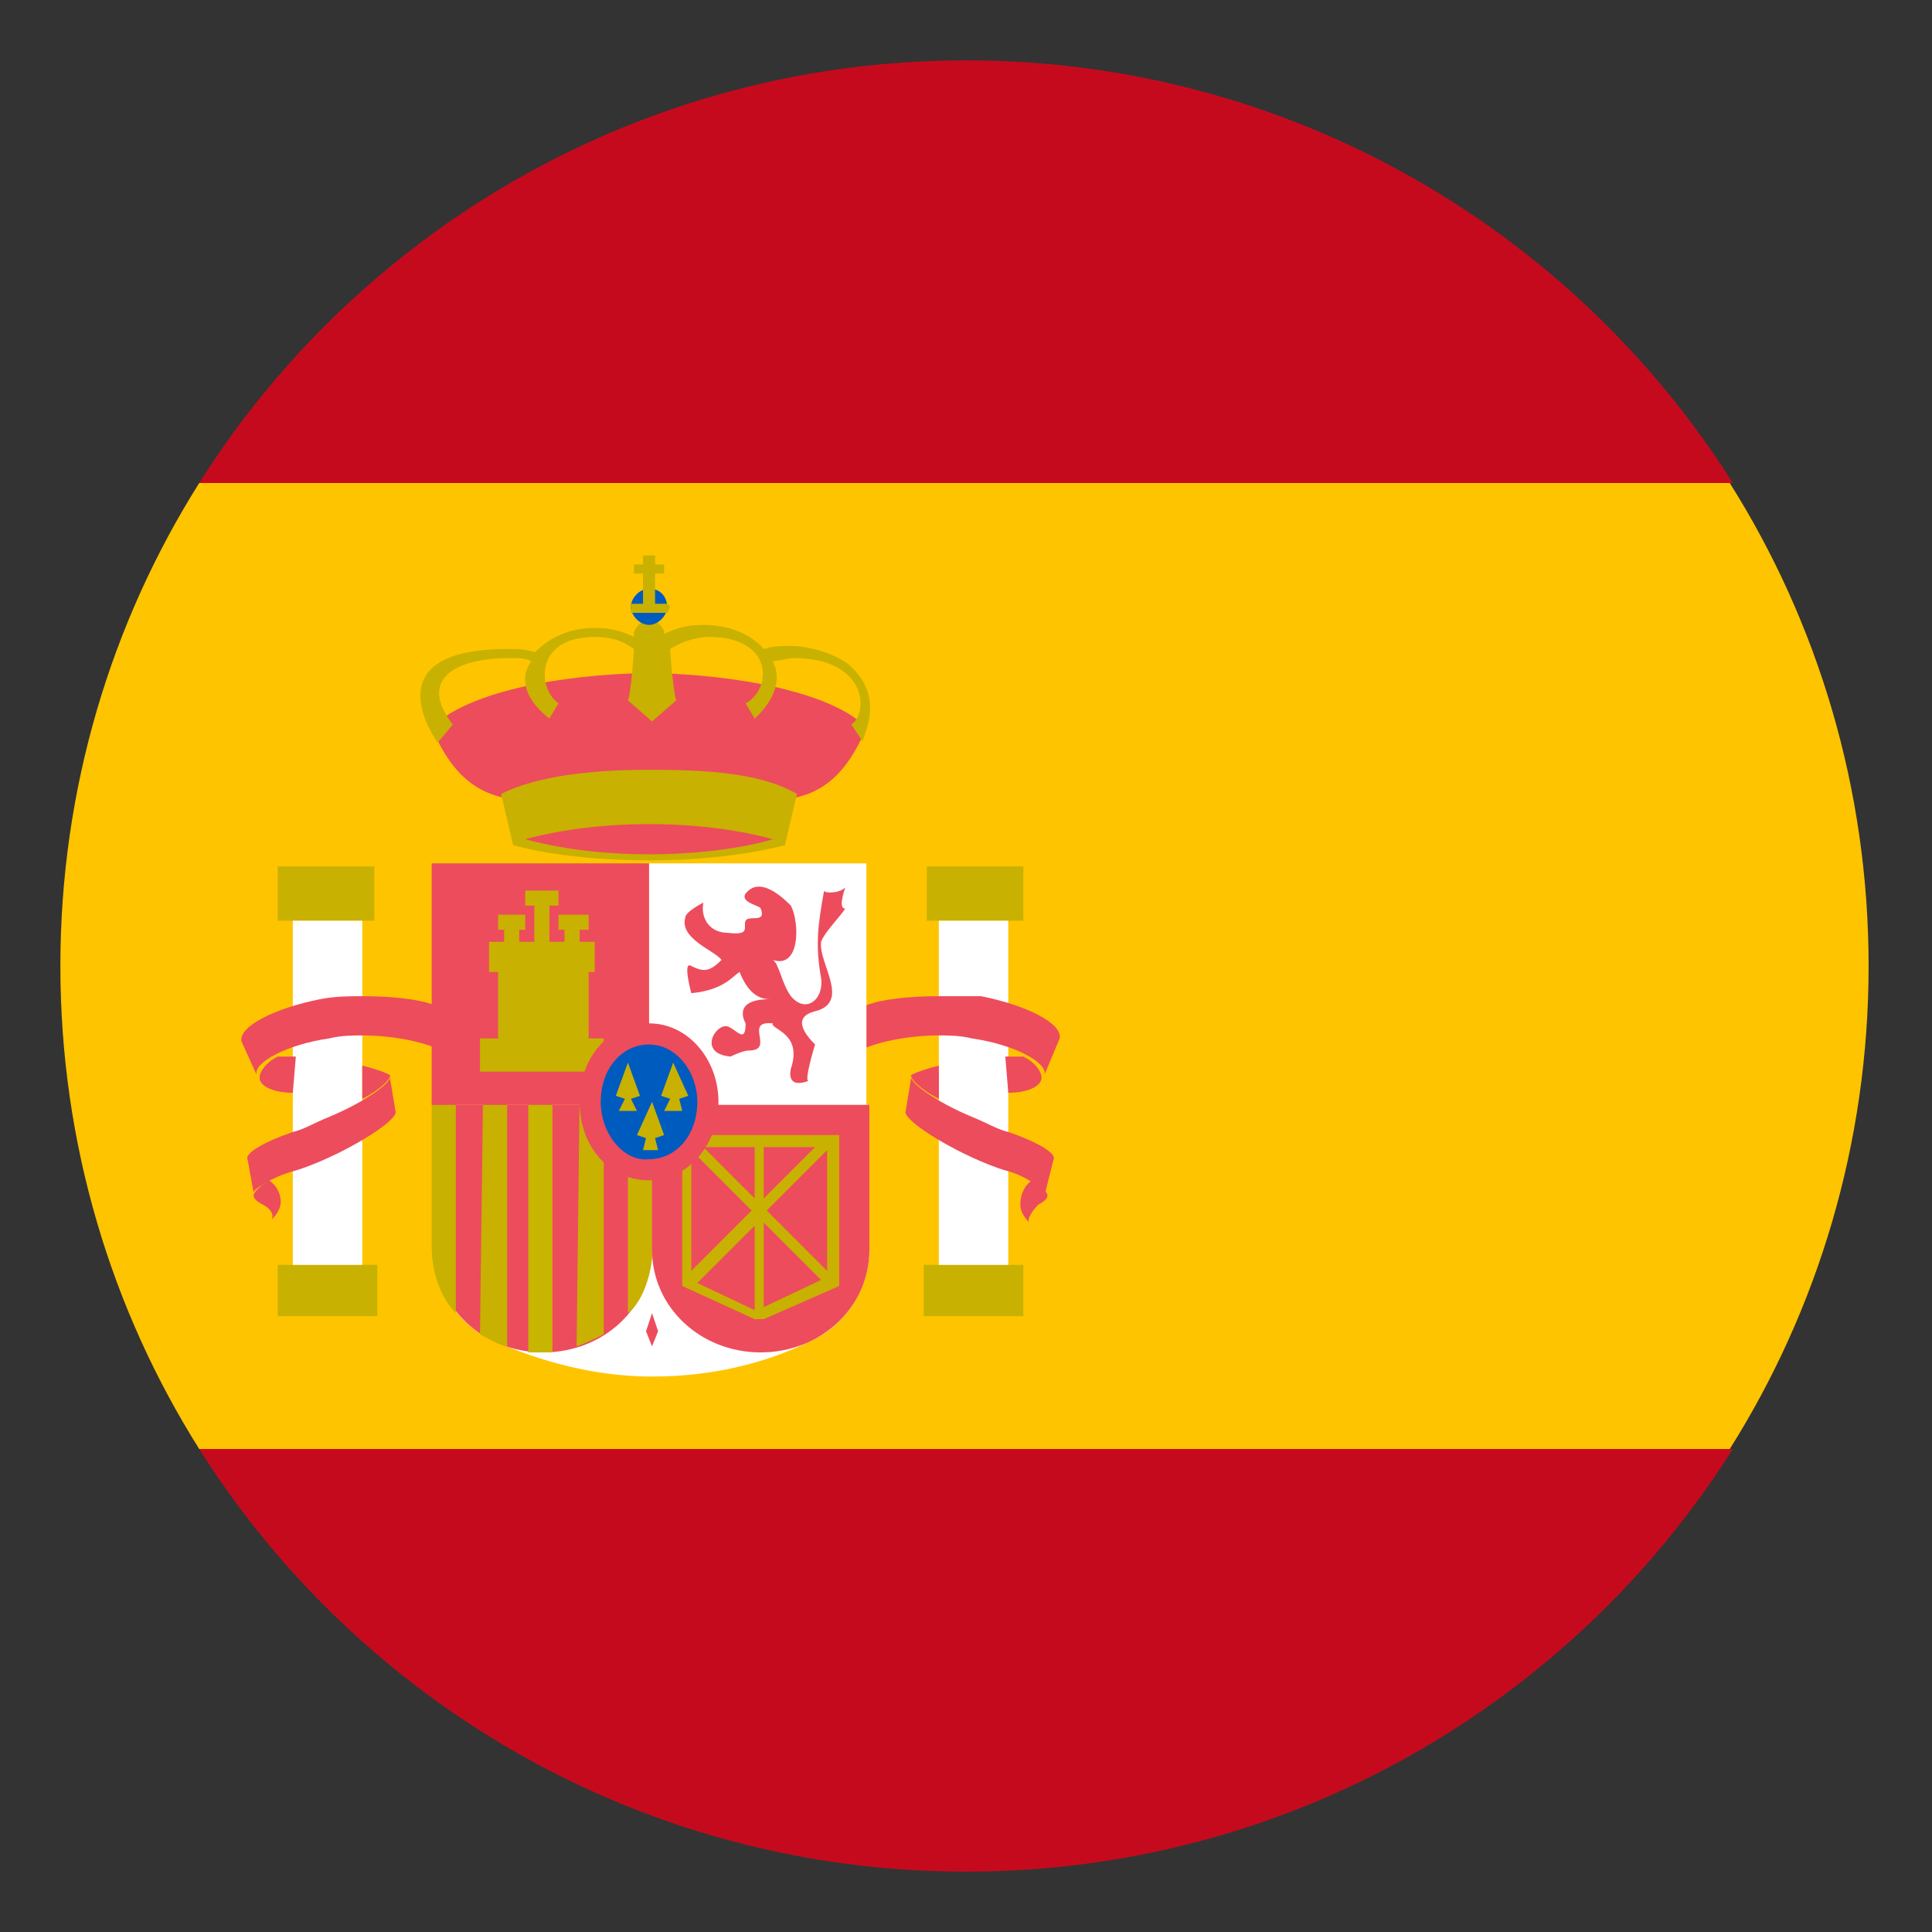
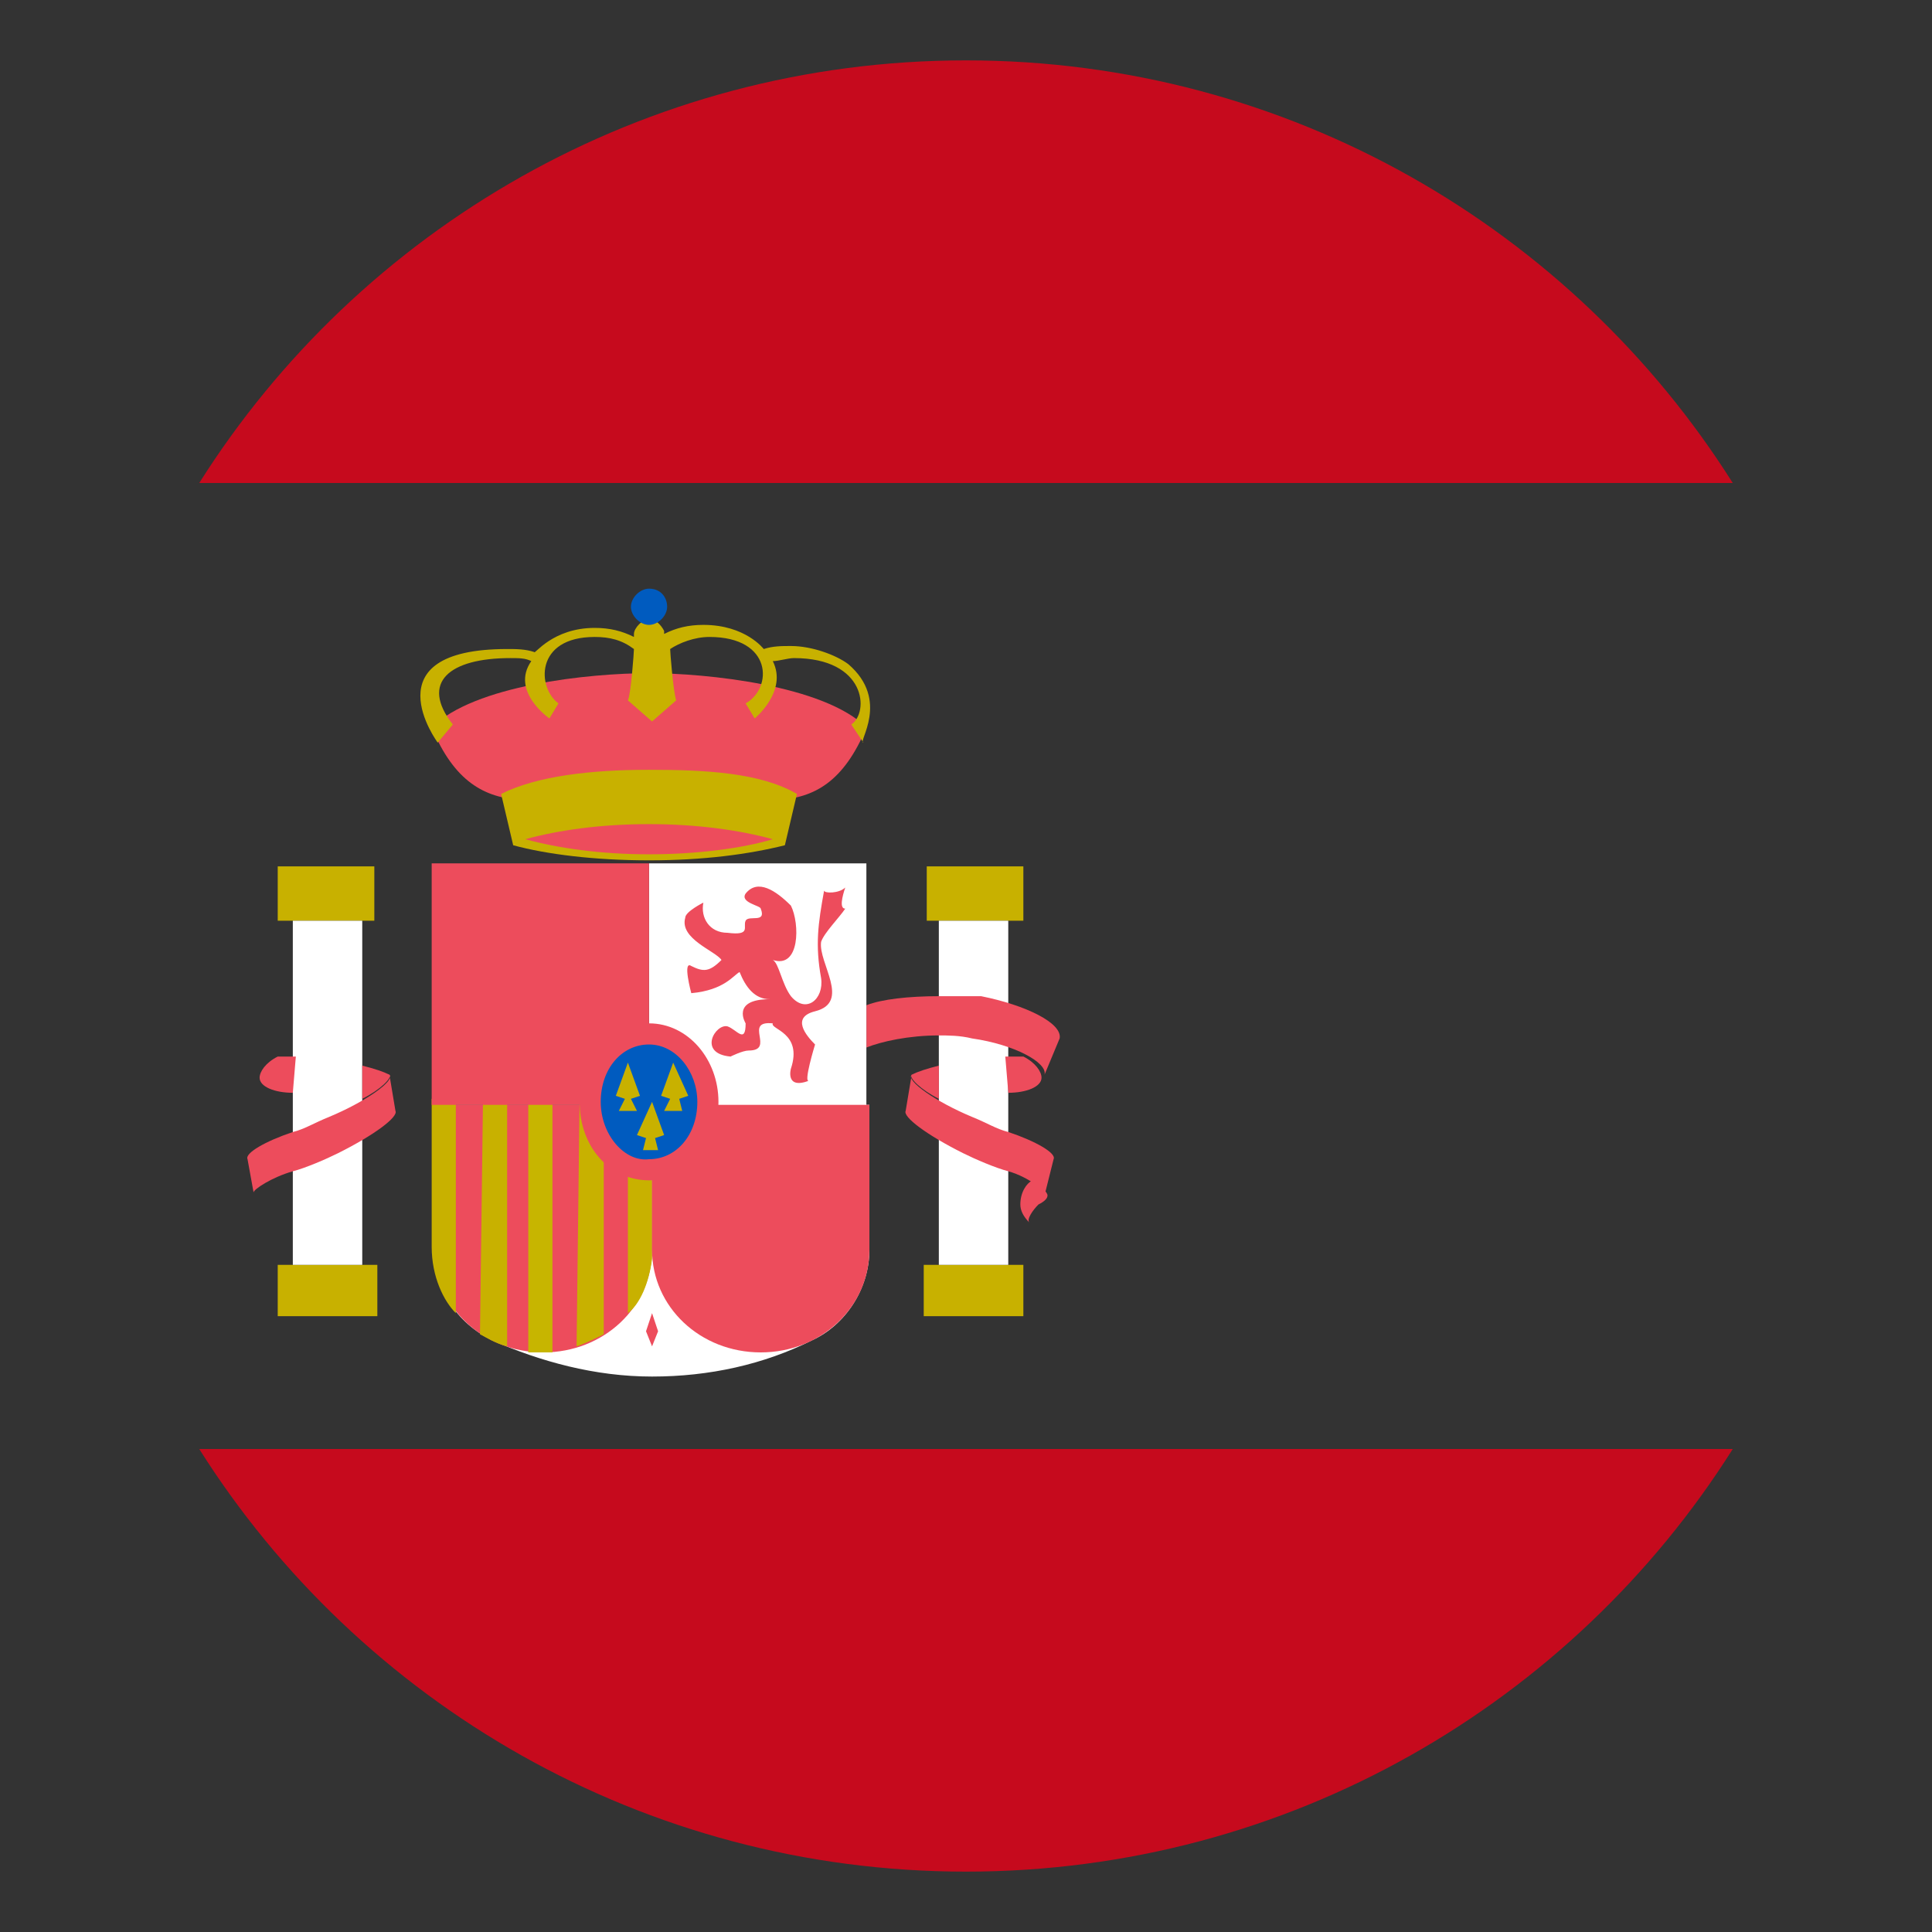
<svg xmlns="http://www.w3.org/2000/svg" width="80" height="80" viewBox="0 0 80 80" fill="none">
  <rect x="0" y="0" width="80" height="80" fill="#333333" stroke="none" />
-   <path d="M2.5 40C2.5 47.375 4.625 54.25 8.25 60H71.625C75.25 54.25 77.375 47.375 77.375 40C77.375 32.625 75.25 25.75 71.625 20H8.25C4.625 25.75 2.5 32.625 2.5 40Z" fill="#FFC400" />
  <path d="M71.75 20C65.125 9.5 53.375 2.5 40 2.5C26.625 2.5 14.875 9.5 8.25 20H71.75ZM8.25 60C14.875 70.5 26.625 77.5 40 77.5C53.375 77.5 65.125 70.5 71.75 60H8.25Z" fill="#C60A1D" />
  <path d="M11.5 35.875H15.5V38.125H11.5V35.875ZM11.5 52.375H15.625V54.5H11.5V52.375Z" fill="#C8B100" />
-   <path d="M11.125 48.875C10.75 49.125 10.5 49.375 10.5 49.5C10.5 49.625 10.625 49.75 10.875 49.875C11.125 50 11.375 50.25 11.25 50.5C11.5 50.25 11.625 50 11.625 49.75C11.625 49.375 11.375 49 11.125 48.875Z" fill="#ED4C5C" />
  <path d="M12.125 38.125H15V52.375H12.125V38.125Z" fill="white" />
-   <path d="M18 43.375C17.375 43.125 16.25 42.875 14.999 42.875C14.624 42.875 14.124 42.875 13.624 43C11.874 43.25 10.499 44 10.624 44.5L9.999 43.125C9.874 42.5 11.374 41.75 13.249 41.375C13.874 41.25 14.499 41.25 14.999 41.25C16.25 41.25 17.375 41.375 18 41.625V43.375Z" fill="#ED4C5C" />
  <path d="M12.125 45.25C11.375 45.25 10.75 45 10.75 44.625C10.75 44.375 11 44 11.5 43.75H12.25L12.125 45.25ZM15 44.125C15.5 44.25 15.875 44.375 16.125 44.5C16.25 44.625 15.75 45.125 15 45.5V44.125Z" fill="#ED4C5C" />
  <path d="M10.25 48C10.125 47.75 11 47.25 12.125 46.875C12.625 46.75 13 46.5 13.625 46.25C15.125 45.625 16.375 44.75 16.125 44.5L16.375 46C16.5 46.25 15.5 47 14 47.75C13.5 48 12.625 48.375 12.125 48.5C11.25 48.75 10.5 49.25 10.5 49.375L10.25 48Z" fill="#ED4C5C" />
  <path d="M38.375 35.875H42.375V38.125H38.375V35.875ZM38.25 52.375H42.375V54.5H38.25V52.375Z" fill="#C8B100" />
  <path d="M42.75 48.875C43.125 49.125 43.375 49.375 43.375 49.5C43.375 49.625 43.25 49.75 43 49.875C42.75 50.125 42.5 50.5 42.625 50.625C42.375 50.375 42.25 50.125 42.25 49.875C42.25 49.375 42.5 49 42.75 48.875Z" fill="#ED4C5C" />
  <path d="M38.875 38.125H41.75V52.375H38.875V38.125Z" fill="white" />
  <path d="M35.877 43.375C36.502 43.125 37.627 42.875 38.877 42.875C39.252 42.875 39.752 42.875 40.252 43C42.002 43.25 43.377 44 43.252 44.5L43.877 43C44.002 42.375 42.502 41.625 40.627 41.25H38.877C37.627 41.25 36.502 41.375 35.877 41.625V43.375Z" fill="#ED4C5C" />
  <path d="M41.752 45.25C42.502 45.25 43.127 45 43.127 44.625C43.127 44.375 42.877 44 42.377 43.75H41.627L41.752 45.25ZM38.877 44.125C38.377 44.25 38.002 44.375 37.752 44.5C37.627 44.625 38.127 45.125 38.877 45.5V44.125Z" fill="#ED4C5C" />
  <path d="M43.627 47.999C43.752 47.749 42.877 47.249 41.752 46.874C41.252 46.749 40.877 46.499 40.252 46.249C38.752 45.624 37.502 44.749 37.752 44.499L37.502 45.999C37.377 46.249 38.377 46.999 39.877 47.749C40.377 47.999 41.252 48.374 41.752 48.499C42.627 48.749 43.377 49.374 43.252 49.499L43.627 47.999ZM26.877 27.875C29.252 27.875 34.127 28.375 35.877 30.125C34.002 34.624 31.002 32.749 26.877 32.749C22.877 32.749 19.752 34.624 17.877 30.125C19.627 28.375 24.377 27.875 26.877 27.875Z" fill="#ED4C5C" />
  <path d="M33 32.875C31.5 32 29.25 31.875 26.875 31.875C24.5 31.875 22.25 32.125 20.75 32.875L21.25 35C22.625 35.375 24.625 35.625 26.875 35.625C29.125 35.625 31 35.375 32.5 35L33 32.875ZM35.125 27.5C34.625 27.125 33.625 26.75 32.75 26.75C32.375 26.75 32 26.75 31.625 26.875C31.625 26.875 30.875 25.875 29.125 25.875C28.5 25.875 28 26 27.5 26.25V26.125C27.375 25.875 27.125 25.625 26.875 25.625C26.625 25.625 26.25 26 26.25 26.25V26.375C25.75 26.125 25.25 26 24.625 26C22.875 26 22.125 27.125 22.125 27C21.75 26.875 21.375 26.875 21 26.875C15.25 26.875 18.125 30.75 18.125 30.75L18.75 30C17.375 28.25 18.625 27.25 21.125 27.25C21.5 27.25 21.75 27.25 22 27.375C21.125 28.625 22.75 29.75 22.75 29.75L23.125 29.125C22.25 28.5 22.125 26.375 24.625 26.375C25.25 26.375 25.75 26.5 26.25 26.875C26.25 27 26.125 28.75 26 29L27 29.875L28 29C27.875 28.625 27.75 27 27.75 26.875C28.125 26.625 28.75 26.375 29.375 26.375C32 26.375 32 28.5 30.875 29.125L31.25 29.75C31.25 29.75 32.625 28.625 32 27.375C32.25 27.375 32.625 27.25 32.875 27.25C35.875 27.25 36 29.5 35.25 30L35.75 30.75C35.5 30.75 36.875 29 35.125 27.5Z" fill="#C8B100" />
  <path d="M26.125 25.125C26.125 24.75 26.5 24.375 26.875 24.375C27.375 24.375 27.625 24.75 27.625 25.125C27.625 25.5 27.25 25.875 26.875 25.875C26.5 25.875 26.125 25.5 26.125 25.125Z" fill="#005BBF" />
-   <path d="M26.625 23V23.375H26.25V23.75H26.625V25H26.125V25.375H27.625L27.75 25.125L27.625 25H27.125V23.75H27.5V23.375H27.125V23H26.625Z" fill="#C8B100" />
  <path d="M26.875 35.375C24.875 35.375 23.125 35.125 21.75 34.75C23.125 34.375 24.875 34.125 26.875 34.125C28.875 34.125 30.625 34.375 32 34.75C30.75 35.125 28.875 35.375 26.875 35.375Z" fill="#ED4C5C" />
  <path d="M27 57C24.625 57 22.375 56.375 20.375 55.5C18.875 54.75 18 53.375 18 51.75V45.75H36V51.75C36 53.375 35 54.875 33.625 55.5C31.625 56.5 29.375 57 27 57ZM26.875 35.75H35.875V45.75H26.875V35.75Z" fill="white" />
  <path d="M27 51.75C27 54.125 25 56 22.5 56C20 56 18 54.125 18 51.75V45.75H27V51.75Z" fill="#ED4C5C" />
  <path d="M19.875 55.25C20.125 55.375 20.5 55.625 21 55.75V45.5H20L19.875 55.25ZM17.875 51.625C17.875 52.875 18.375 53.875 18.875 54.375V45.5H17.875V51.625Z" fill="#C8B100" />
  <path d="M21.875 56H22.875V45.5H21.875V56Z" fill="#C7B500" />
  <path d="M23.875 55.75C24.25 55.625 24.75 55.375 25 55.25V45.5H24L23.875 55.75Z" fill="#C8B100" />
  <path d="M17.875 35.75H26.875V45.75H17.875V35.75Z" fill="#ED4C5C" />
  <path d="M26 54.375C26.5 54 26.875 53.125 27 52.125V45.625H26V54.375Z" fill="#C8B100" />
-   <path d="M36 45.75V51.75C36 54.125 34 56 31.5 56C29 56 27 54.125 27 51.75V45.75H36ZM32.75 37.5C33.125 38.25 33.125 40.125 32 39.75C32.25 39.875 32.375 40.75 32.75 41.25C33.375 42 34.125 41.375 34 40.5C33.75 39.125 33.875 38.25 34.125 36.875C34.125 37 34.75 37 35 36.75C34.875 37.125 34.75 37.625 35 37.625C34.75 38 34.125 38.625 34 39C33.875 39.875 35.25 41.5 33.75 41.875C32.75 42.125 33.375 42.875 33.75 43.25C33.75 43.25 33.25 44.875 33.5 44.75C32.5 45.125 32.75 44.25 32.75 44.25C33.25 42.75 31.875 42.625 32 42.375C30.75 42.25 32.125 43.5 31 43.5C30.75 43.5 30.25 43.75 30.25 43.75C28.875 43.625 29.625 42.375 30.125 42.5C30.5 42.625 30.875 43.25 30.875 42.375C30.875 42.375 30.25 41.375 31.875 41.375C31.25 41.375 30.875 40.875 30.625 40.25C30.375 40.375 30 41 28.625 41.125C28.625 41.125 28.25 39.75 28.625 40C29.125 40.25 29.375 40.25 29.875 39.75C29.625 39.375 28.125 38.875 28.375 38C28.375 37.75 29.125 37.375 29.125 37.375C29 38 29.375 38.625 30.125 38.625C31.125 38.75 30.75 38.375 30.875 38.125C31 37.875 31.75 38.25 31.5 37.625C31.5 37.5 30.625 37.375 30.875 37C31.375 36.375 32.125 36.875 32.75 37.5ZM27 55.75L26.75 55.125L27 54.375L27.25 55.125L27 55.75Z" fill="#ED4C5C" />
-   <path d="M20.625 37.875V38.5H20.875V39H20.25V40.25H20.625V43H19.875V44.375H25V43H24.375V40.25H24.625V39H24V38.5H24.375V37.875H23.125V38.5H23.375V39H22.75V37.5H23.125V36.875H21.75V37.5H22.125V39H21.5V38.5H21.75V37.875H20.625ZM34.75 53.25V47H28.25V53.25L31.25 54.625H31.625L34.75 53.25ZM31.25 47.5V49.625L29.125 47.5H31.25ZM28.625 47.625L31.125 50.125L28.625 52.625V47.625ZM28.875 53.125L31.25 50.75V54.25L28.875 53.125ZM31.625 54.125V50.625L34 53L31.625 54.125ZM34.25 52.625L31.75 50.125L34.25 47.625V52.625ZM31.625 47.5H33.75L31.625 49.625V47.5Z" fill="#C8B100" />
+   <path d="M36 45.75V51.75C36 54.125 34 56 31.5 56C29 56 27 54.125 27 51.75V45.75H36ZM32.75 37.5C33.125 38.25 33.125 40.125 32 39.75C32.25 39.875 32.375 40.75 32.75 41.25C33.375 42 34.125 41.375 34 40.5C33.75 39.125 33.875 38.25 34.125 36.875C34.125 37 34.75 37 35 36.75C34.875 37.125 34.75 37.625 35 37.625C34.75 38 34.125 38.625 34 39C33.875 39.875 35.25 41.5 33.75 41.875C32.75 42.125 33.375 42.875 33.75 43.25C33.75 43.25 33.25 44.875 33.5 44.75C32.5 45.125 32.75 44.25 32.75 44.25C33.25 42.75 31.875 42.625 32 42.375C30.75 42.25 32.125 43.5 31 43.5C30.75 43.5 30.25 43.75 30.25 43.75C28.875 43.625 29.625 42.375 30.125 42.5C30.5 42.625 30.875 43.25 30.875 42.375C30.875 42.375 30.25 41.375 31.875 41.375C31.25 41.375 30.875 40.875 30.625 40.25C30.375 40.375 30 41 28.625 41.125C28.625 41.125 28.25 39.75 28.625 40C29.125 40.25 29.375 40.25 29.875 39.75C29.625 39.375 28.125 38.875 28.375 38C28.375 37.75 29.125 37.375 29.125 37.375C29 38 29.375 38.625 30.125 38.625C31.125 38.75 30.75 38.375 30.875 38.125C31 37.875 31.75 38.25 31.5 37.625C31.5 37.5 30.625 37.375 30.875 37C31.375 36.375 32.125 36.875 32.75 37.5ZM27 55.75L26.75 55.125L27 54.375L27.25 55.125Z" fill="#ED4C5C" />
  <path d="M24 45.625C24 43.75 25.25 42.375 26.875 42.375C28.5 42.375 29.75 43.875 29.75 45.625C29.75 47.375 28.5 48.875 26.875 48.875C25.25 48.875 24 47.5 24 45.625Z" fill="#ED4C5C" />
  <path d="M24.875 45.625C24.875 44.25 25.75 43.25 26.875 43.25C28 43.25 28.875 44.375 28.875 45.625C28.875 47 28 48 26.875 48C25.875 48.125 24.875 47 24.875 45.625Z" fill="#005BBF" />
  <path d="M26 44L25.5 45.375L25.875 45.5L25.625 46H26.375L26.125 45.5L26.5 45.375L26 44ZM27.875 44L27.375 45.375L27.75 45.5L27.5 46H28.25L28.125 45.5L28.5 45.375L27.875 44ZM27 45.625L26.375 47L26.75 47.125L26.625 47.625H27.25L27.125 47.125L27.5 47L27 45.625Z" fill="#C8B100" />
</svg>